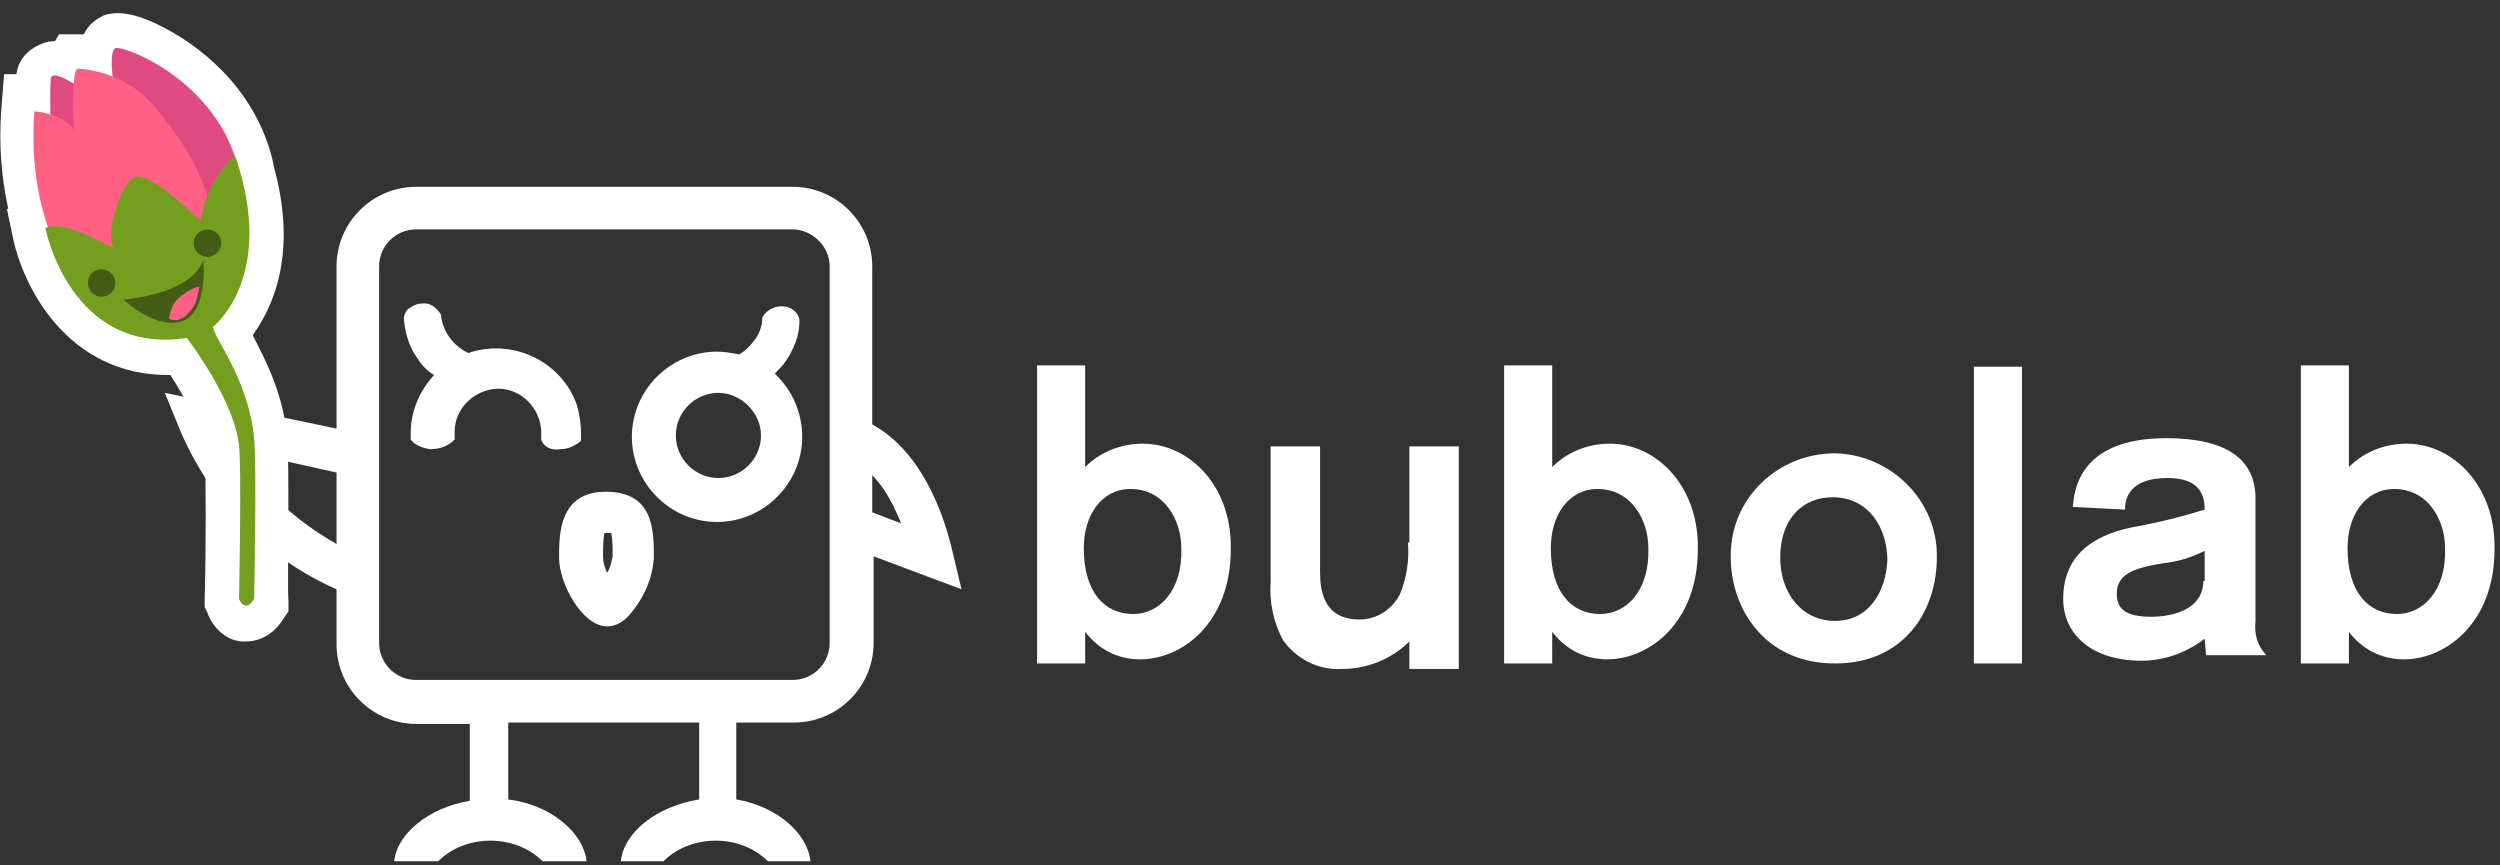
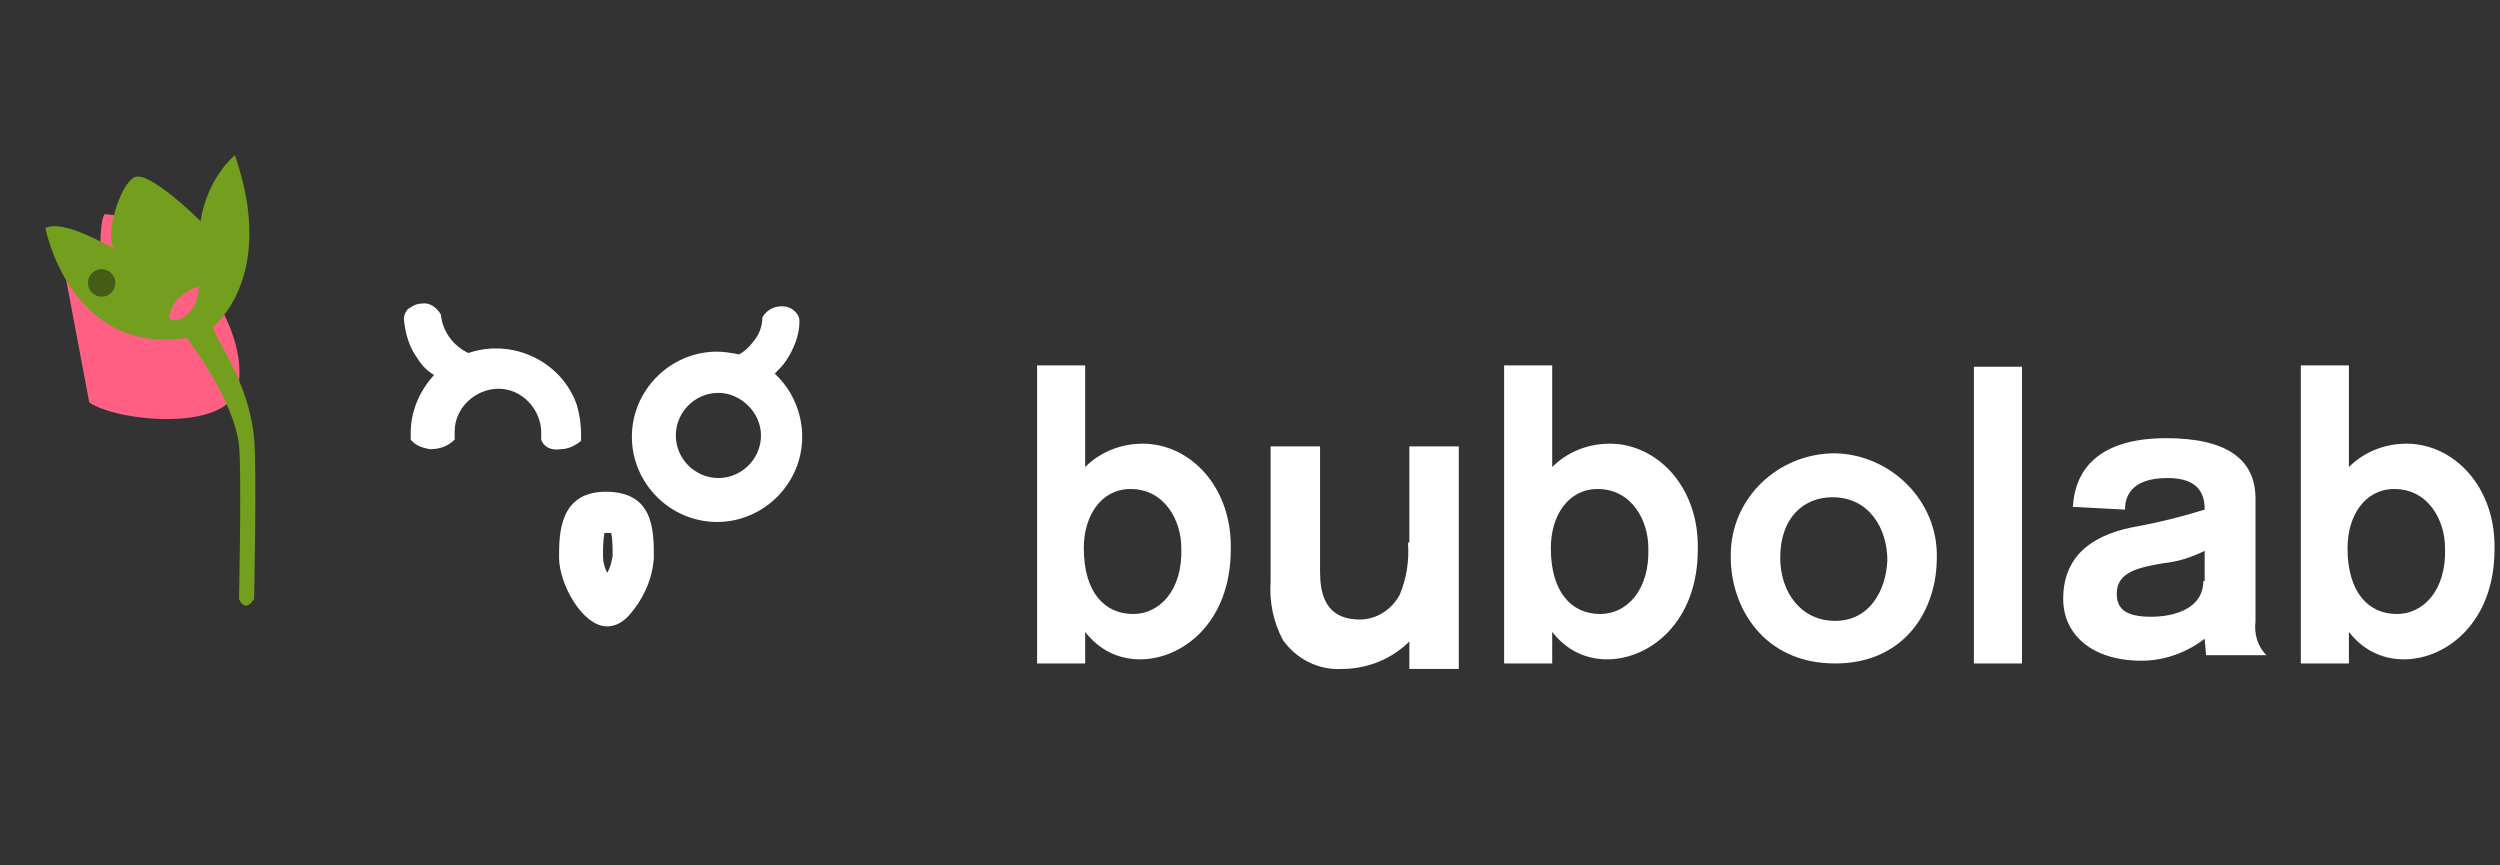
<svg xmlns="http://www.w3.org/2000/svg" width="182" height="63">
  <rect width="100%" height="100%" fill="#333333" stroke="none" />
  <g fill-rule="nonzero" fill="none">
    <g fill="#FFF">
      <path d="M83.2 32.3c-1.6 0-3.1.6-4.2 1.7v-7.4h-3.5v21.7H79V46c1 1.3 2.4 2 4 2 3.1 0 6.6-2.7 6.6-8 .1-4.6-3-7.7-6.4-7.7zm-.7 12.4c-2.1 0-3.6-1.6-3.6-4.8 0-2.4 1.3-4.3 3.4-4.3 2.5 0 3.7 2.3 3.7 4.3.1 3.1-1.6 4.8-3.5 4.8zM143.7 26.7h3.5v21.6h-3.5zM175.2 32.3c-1.6 0-3.1.6-4.2 1.7v-7.4h-3.5v21.7h3.5V46c1 1.3 2.4 2 4 2 3.1 0 6.6-2.7 6.6-8 .1-4.6-3-7.7-6.4-7.7zm-.7 12.4c-2.1 0-3.6-1.6-3.6-4.8 0-2.4 1.3-4.3 3.4-4.3 2.5 0 3.7 2.3 3.7 4.3.1 3.1-1.6 4.8-3.5 4.8zM164.2 45.2v-8.9c0-2.8-2-4.4-6.5-4.4-6.5 0-6.7 4-6.8 5l3.8.2c0-.8.3-2.3 3.1-2.3 2.3 0 2.7 1.2 2.7 2.3-1.6.5-3.2.9-4.8 1.2-3 .5-5.5 1.9-5.5 5.3 0 2.6 2.1 4.5 5.7 4.5 1.7 0 3.3-.6 4.6-1.6l.1 1.2h4.4c-.7-.7-.9-1.6-.8-2.5zm-3.8-2.9c0 2-2.1 2.6-3.8 2.6-1.9 0-2.5-.6-2.5-1.7 0-1.6 1.7-1.9 3.4-2.2 1-.1 2-.4 3-.9v2.2h-.1zM133.6 33c-4.2 0-7.6 3.3-7.6 7.4v.2c0 3.5 2.3 7.7 7.6 7.7 5 0 7.4-3.8 7.4-7.7.1-4.1-3.3-7.5-7.4-7.6zm0 12.2c-2.5 0-4-2.1-4-4.6 0-2.9 1.7-4.4 3.8-4.4 2.7 0 4 2.3 4 4.6-.1 2.2-1.3 4.4-3.8 4.4zM117.2 32.3c-1.6 0-3.1.6-4.2 1.7v-7.4h-3.5v21.7h3.5V46c1 1.3 2.4 2 4 2 3.1 0 6.6-2.7 6.6-8 .1-4.6-3-7.7-6.4-7.7zm-.7 12.4c-2.1 0-3.6-1.6-3.6-4.8 0-2.4 1.3-4.3 3.4-4.3 2.5 0 3.7 2.3 3.7 4.3.1 3.1-1.6 4.8-3.5 4.8zM102.5 39.5c.1 1.3-.1 2.6-.6 3.8-.6 1.1-1.7 1.8-2.9 1.8-2.6 0-2.9-2-2.9-3.5v-9.1h-3.6v9.9c-.1 1.4.2 2.9.9 4.2 1 1.4 2.6 2.2 4.3 2.1 1.8 0 3.6-.7 4.9-2v2h3.6V32.5h-3.6v7h-.1zM40.8 32.7c.5 0 1-.2 1.5-.6v-.5c0-.7-.1-1.4-.3-2.1-1.1-3.2-4.7-4.9-7.9-3.8-1.1-.5-1.9-1.6-2-2.8-.3-.5-.8-.9-1.4-.8-.4 0-.7.2-1 .4-.2.2-.3.5-.3.7.1 1.1.4 2.1 1 2.9.3.5.7.9 1.2 1.2-1.1 1.2-1.7 2.7-1.7 4.2v.5c.3.4.8.6 1.4.7.7 0 1.3-.2 1.8-.7v-.5-.1c0-1.7 1.5-3.1 3.2-3.1 1.7 0 3.1 1.5 3.1 3.2v.5c.2.6.8.8 1.4.7zM57.2 26.3c.6-.9 1-1.9 1-2.9 0-.3-.1-.5-.3-.7-.3-.3-.6-.4-1-.4-.6 0-1.1.3-1.4.8 0 .6-.2 1.2-.6 1.7-.3.4-.7.8-1.1 1-.5-.1-1.1-.2-1.6-.2-3.4 0-6.2 2.8-6.2 6.2 0 3.4 2.8 6.2 6.2 6.2 3.4 0 6.2-2.8 6.2-6.2 0-1.7-.7-3.4-2-4.6.3-.3.6-.6.8-.9zm-1.8 5.4c0 1.7-1.4 3.1-3.1 3.1-1.7 0-3.1-1.4-3.1-3.1 0-1.7 1.4-3.1 3.1-3.1 1.6 0 3.1 1.4 3.1 3.1zM44.1 35.8c-3.4 0-3.4 3.1-3.4 4.8 0 1.9 1.7 5 3.5 5 .6 0 1.1-.3 1.5-.7 1.1-1.2 1.8-2.7 1.9-4.3 0-2 0-4.8-3.5-4.8zm.1 5.9c-.2-.4-.3-.8-.3-1.2 0-.6 0-1.1.1-1.7h.5c.1.5.1 1.1.1 1.7-.1.5-.2.9-.4 1.2z" />
-       <path d="M69.4 40.4c-.1-.3-1.3-7-5.9-9.5V19.4c0-3.2-2.6-5.8-5.8-5.8H30.3c-3.2 0-5.8 2.6-5.8 5.8v11.8L12 28.6l1.1 2.7c2.2 5.2 6.2 9.3 11.4 11.6v4c0 3.2 2.6 5.8 5.8 5.8h3.9v5.6c-3 .5-5.3 2.4-5.5 4.4h3.2c1-1 2.4-1.5 3.8-1.5s2.8.5 3.8 1.5h3.2c-.2-2-2.5-4.1-5.7-4.5v-5.6h13.9v5.6c-3.1.5-5.5 2.4-5.7 4.5h3.1c1-1 2.4-1.5 3.8-1.5s2.8.5 3.8 1.5H59c-.2-2-2.4-4-5.4-4.5v-5.6h4.2c3.2 0 5.8-2.6 5.8-5.8v-6.3l6.4 2.4-.6-2.5zm-52.1-7.6l7.2 1.6v5.2c-3-1.7-5.5-4-7.2-6.8zm43.1-13.4v27.4c0 1.5-1.2 2.7-2.7 2.7H30.3c-1.5 0-2.7-1.2-2.7-2.7V19.4c0-1.5 1.2-2.7 2.7-2.7h27.4c1.4 0 2.7 1.2 2.7 2.7zm3.1 17.9v-2.7c1 1 1.6 2.3 2.1 3.5l-2.1-.8z" />
    </g>
-     <path d="M20.9 31.8c-.3-3.3-1.7-5.8-2.5-7.4 1.5-2.1 3.3-6 1.5-12.4v-.1c-1.3-5.8-5.9-8.8-7.8-9.8C9.5.7 8.3.9 7.6 1.1c-.6.3-1.1.6-1.5 1.4H4.3L4 3c-.5 0-.8.1-1.2.3-.9.4-1.5 1.2-1.6 2.1H.3L.1 7.9c-.2 2.6 0 5 .5 7.3H.5l.4 1.9c.7 3.7 4 10.3 11.5 10.2 1.1 1.7 2.3 3.9 2.5 5.5.1 1.3.1 7.4 0 10.9v.5l.2.4c.3.9 1.2 2 2.5 2.1h.3c.6 0 1.8-.2 2.7-1.6l.4-.6v-.7c-.1-1 .1-9.9-.1-12z" fill="#FFF" />
-     <path d="M8.4 7s-.6-3.2 0-3.5c.6-.2 7.4 2.3 9 8.9C19 19 12 17.3 12 17.3L3.7 9.8s-.1-3.1 0-4.1c.1-.9 3 1.3 3 1.3h1.7z" fill="#DF4A80" />
-     <path d="M4.5 18.7S2 15 2.5 8.1c0 0 2.3.2 2.9 1.4 0 0-.3-3.6.2-4.5 0 0 3.3 0 5.6 2.7 1.5 1.8 4.6 5.7 4.2 9.5-.3 3.8-8.9 2.9-10.9 1.5z" fill="#FF6083" />
+     <path d="M4.5 18.7c0 0 2.3.2 2.9 1.4 0 0-.3-3.6.2-4.5 0 0 3.3 0 5.6 2.7 1.5 1.8 4.6 5.7 4.2 9.5-.3 3.8-8.9 2.9-10.9 1.5z" fill="#FF6083" />
    <path d="M3.3 16.6s1.8 9.3 10.3 8c0 0 3.4 4.4 3.8 7.8.2 1.9 0 11.2 0 11.2s.4 1.1 1.1 0c0 0 .2-9.7 0-11.7-.4-4.2-2.8-7.1-3-8.1 0 0 4.7-3.6 1.6-12.5 0 0-2 1.6-2.5 4.8 0 0-3.7-3.7-4.8-3.2-1.1.5-2.2 4.4-1.5 5.1-.1.2-3.5-2.1-5-1.4z" fill="#739E1E" />
    <circle fill="#455B16" cx="7.4" cy="20.6" r="1" />
-     <circle fill="#455B16" cx="15.1" cy="17.7" r="1" />
-     <path d="M9 21.8s4.9-.3 5.8-2.9c0 0 .4 3.9-1.6 4.5-1.6.5-3.6-1-4.2-1.6z" fill="#455B16" />
    <path d="M12.3 23.2s.1-.9.6-1.4c.5-.5 1.4-1 1.6-.9-.1.8-.3 1.4-.7 1.8-.3.4-.9.8-1.5.5z" fill="#FF6083" />
  </g>
</svg>